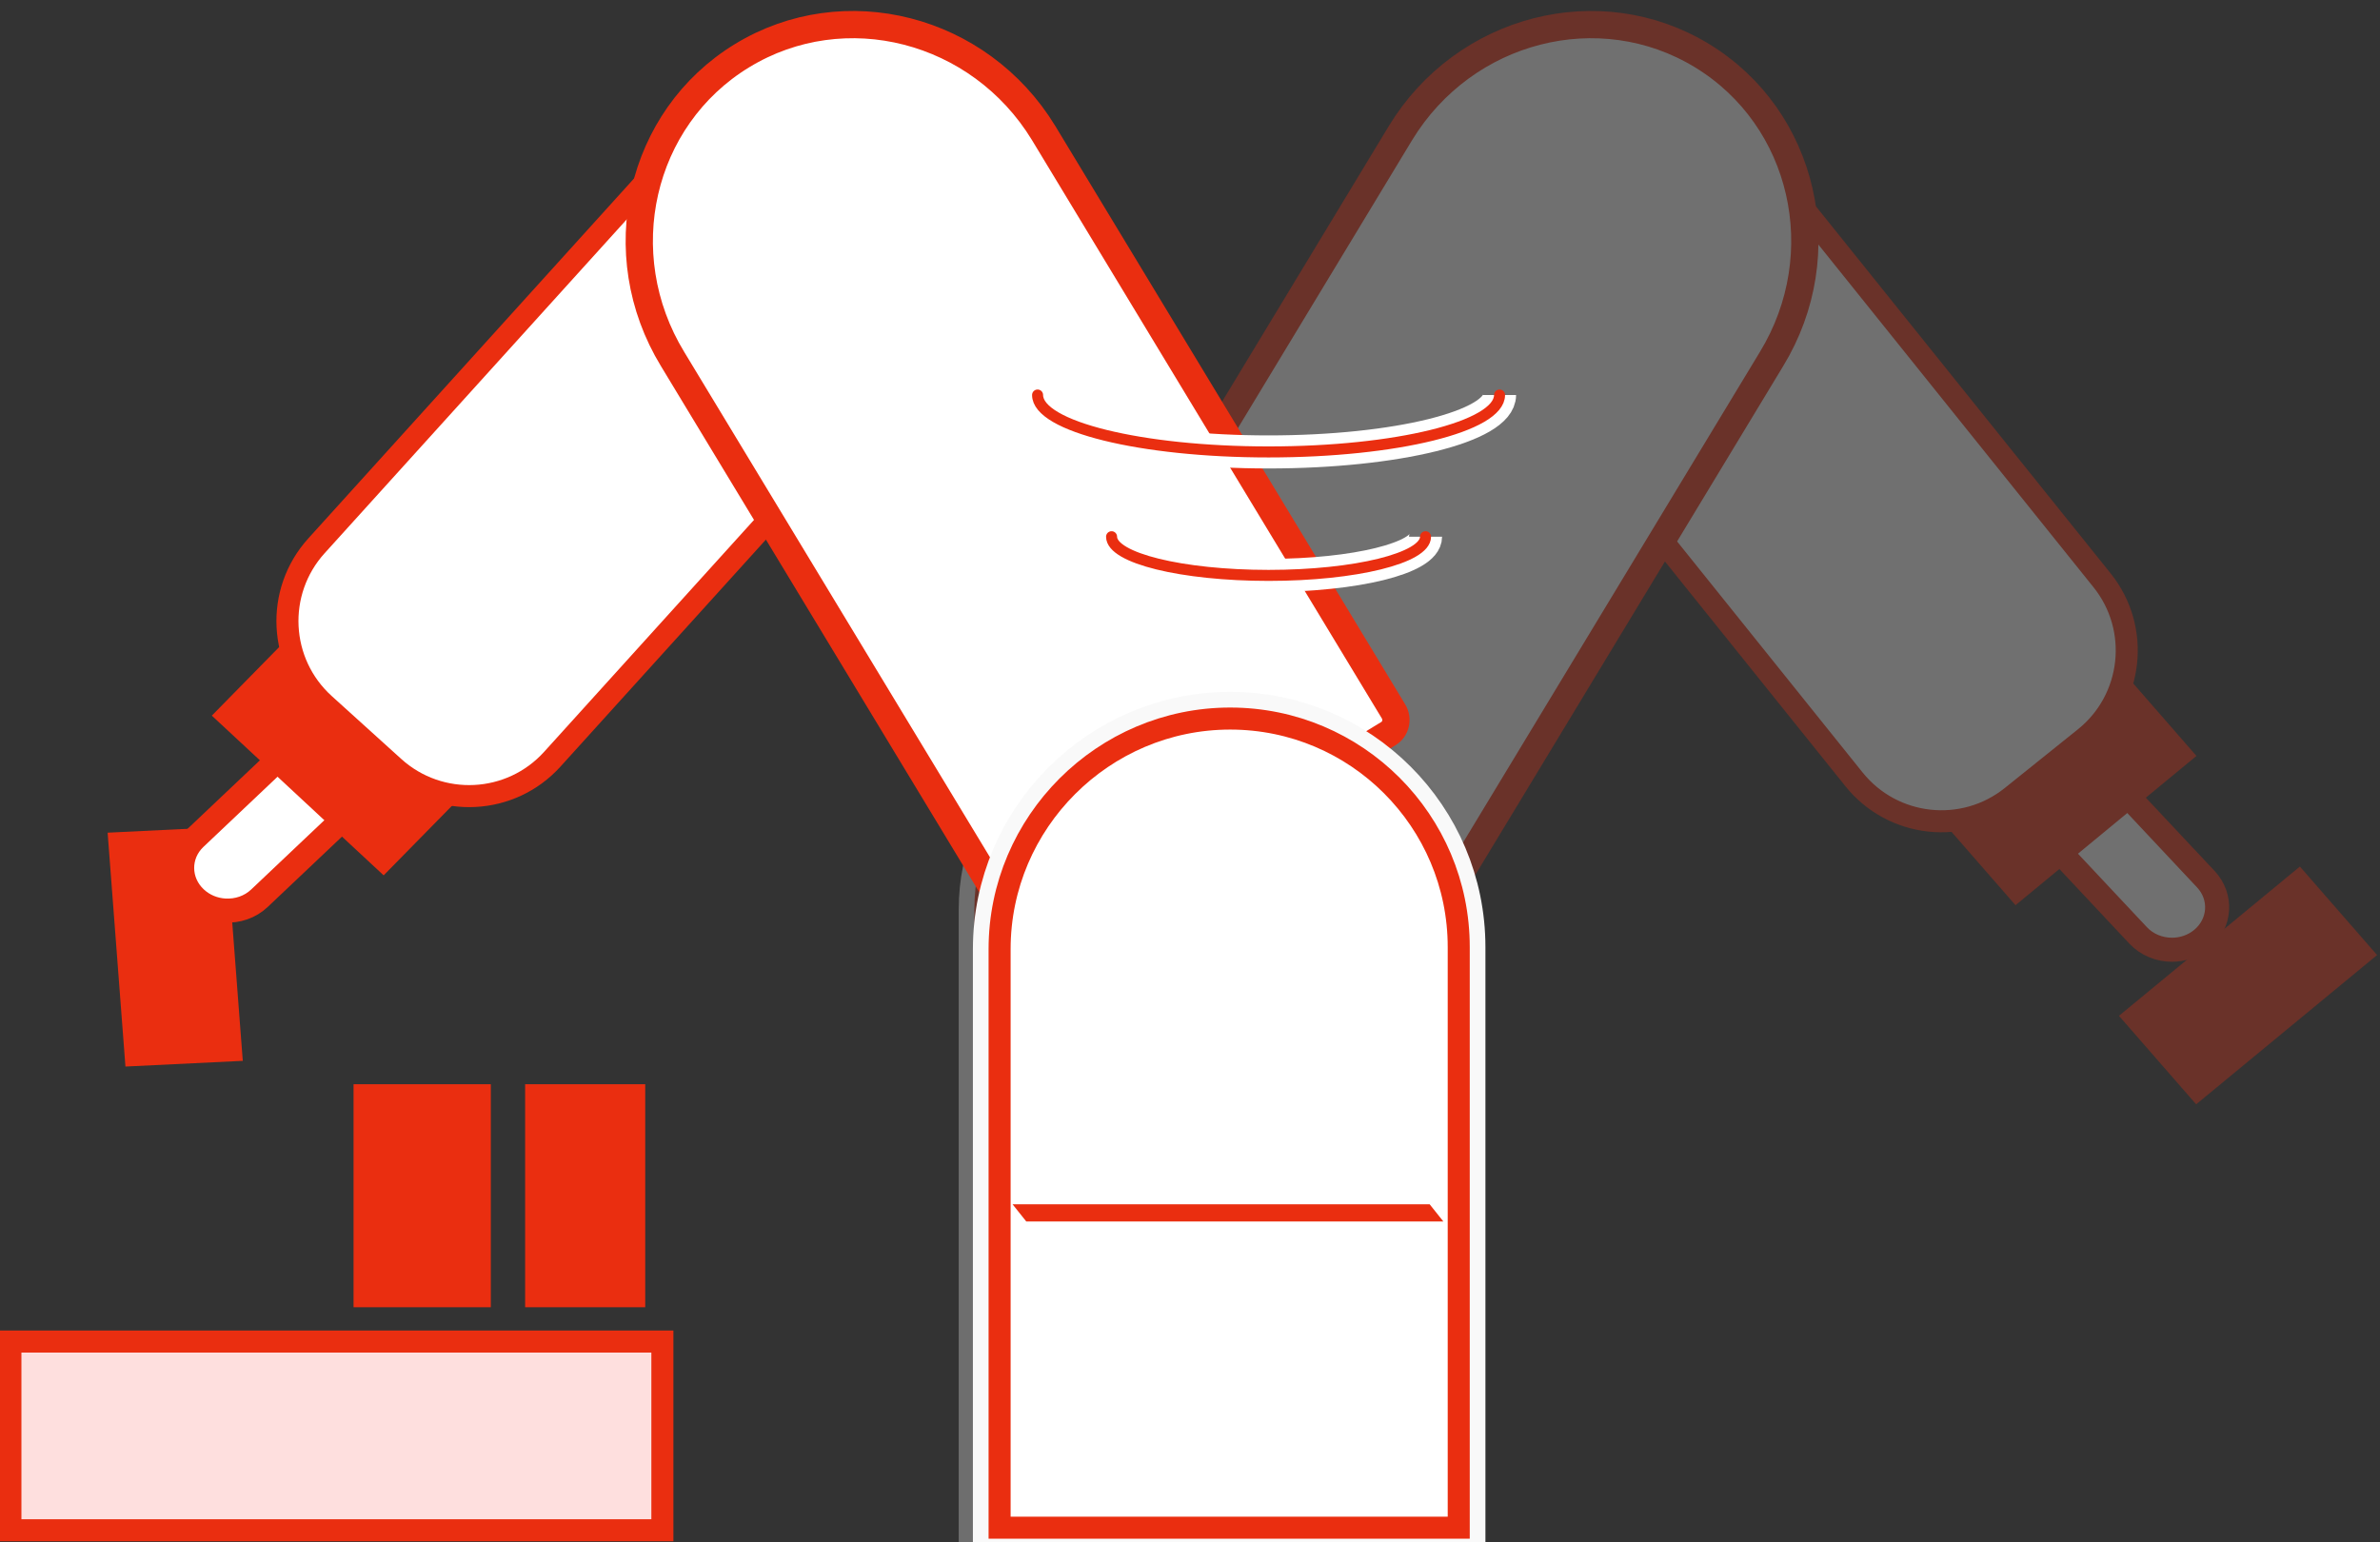
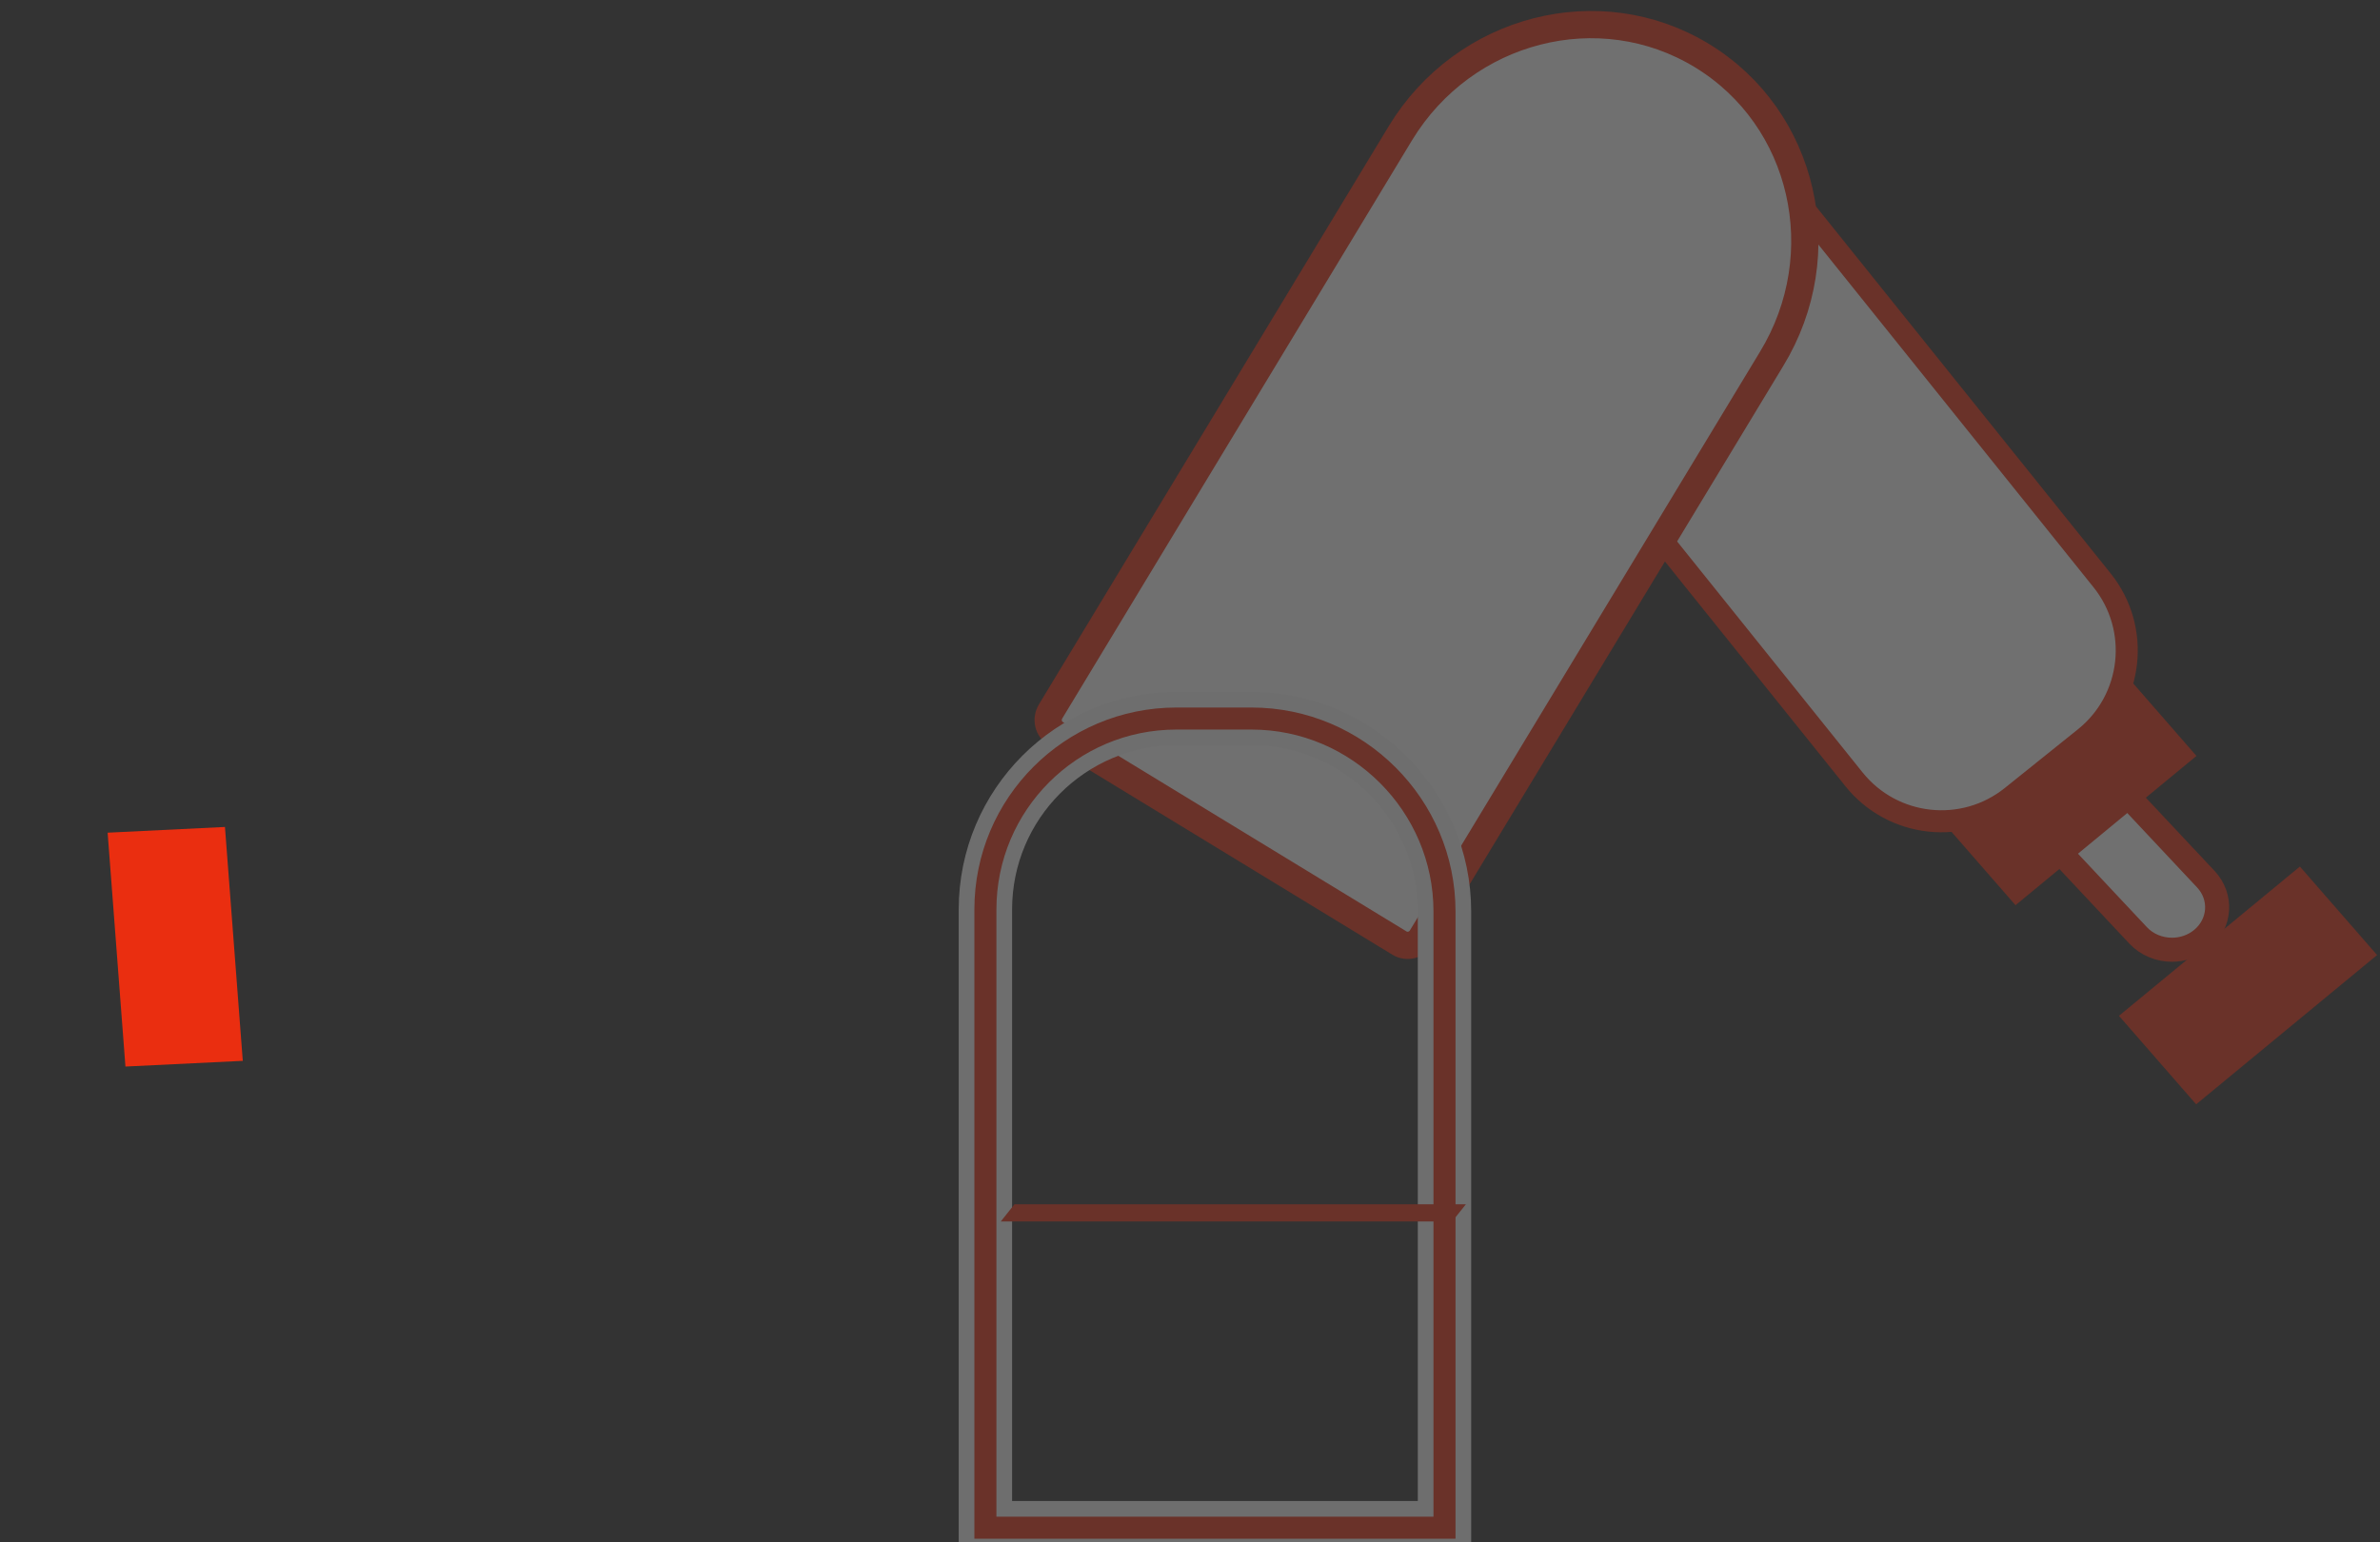
<svg xmlns="http://www.w3.org/2000/svg" xmlns:xlink="http://www.w3.org/1999/xlink" version="1.1" x="0px" y="0px" width="216px" height="140px" viewBox="2.17 40.17 216 140" enable-background="new 2.17 40.17 216 140" xml:space="preserve">
  <rect x="2.17" y="40.17" width="216" height="140" fill="#333333" stroke="none" />
  <defs>
</defs>
  <g>
    <defs>
      <rect id="SVGID_1_" width="218" height="218" />
    </defs>
    <clipPath id="SVGID_5_">
      <use xlink:href="#SVGID_1_" overflow="visible" />
    </clipPath>
    <polygon clip-path="url(#SVGID_5_)" fill="#EA2E10" points="13.555,136.981 11.938,115.753 22.586,115.233 24.204,136.463  " />
    <g clip-path="url(#SVGID_5_)">
      <defs>
        <rect id="SVGID_3_" width="218" height="218" />
      </defs>
      <clipPath id="SVGID_6_">
        <use xlink:href="#SVGID_3_" overflow="visible" />
      </clipPath>
      <g opacity="0.3" clip-path="url(#SVGID_6_)">
        <g>
          <defs>
            <rect id="SVGID_4_" x="87.831" y="40.479" width="130.079" height="142.131" />
          </defs>
          <clipPath id="SVGID_7_">
            <use xlink:href="#SVGID_4_" overflow="visible" />
          </clipPath>
          <line clip-path="url(#SVGID_7_)" fill="#FFFFFF" x1="182.548" y1="105.191" x2="202.404" y2="127.721" />
          <path clip-path="url(#SVGID_7_)" fill="#FFFFFF" d="M199.293,126.379c0.962,0,1.93-0.317,2.71-0.963      c1.698-1.408,1.86-3.84,0.365-5.438l-11.937-12.724c-1.495-1.591-4.087-1.755-5.79-0.342c-1.694,1.41-1.855,3.841-0.359,5.439      l11.937,12.726C197.024,125.938,198.158,126.379,199.293,126.379" />
          <path clip-path="url(#SVGID_7_)" fill="none" stroke="#EA2E10" stroke-width="2.183" stroke-miterlimit="10" d="      M199.293,126.379c0.962,0,1.93-0.317,2.71-0.963c1.698-1.408,1.86-3.84,0.365-5.438l-11.937-12.724      c-1.495-1.591-4.087-1.755-5.79-0.342c-1.694,1.41-1.855,3.841-0.359,5.439l11.937,12.726      C197.024,125.938,198.158,126.379,199.293,126.379z" />
          <polygon clip-path="url(#SVGID_7_)" fill="#EA2E10" points="185.09,122.337 201.513,108.787 194.506,100.751 178.081,114.303           " />
          <polygon clip-path="url(#SVGID_7_)" fill="#EA2E10" points="201.485,140.412 217.908,126.86 210.9,118.825 194.477,132.376           " />
          <path clip-path="url(#SVGID_7_)" fill="#FFFFFF" d="M184.743,112.477l6.636-5.326c4.385-3.519,5.085-9.927,1.564-14.311      l-33.652-41.921c-3.521-4.383-9.925-5.083-14.311-1.565l-6.636,5.327c-4.385,3.52-5.083,9.927-1.565,14.311l33.653,41.92      C173.952,115.295,180.358,115.996,184.743,112.477" />
          <path clip-path="url(#SVGID_7_)" fill="none" stroke="#EA2E10" stroke-width="2" stroke-miterlimit="10" d="M184.743,112.477      l6.636-5.326c4.385-3.519,5.085-9.927,1.564-14.311l-33.652-41.921c-3.521-4.383-9.925-5.083-14.311-1.565l-6.636,5.327      c-4.385,3.52-5.083,9.927-1.565,14.311l33.653,41.92C173.952,115.295,180.358,115.996,184.743,112.477z" />
          <path clip-path="url(#SVGID_7_)" fill="none" stroke="#FFFFFF" stroke-width="2" d="M97.981,106.759l31.202,19.016      c0.682,0.414,1.579,0.186,2.004-0.516l31.761-52.5c5.814-9.541,2.991-21.869-6.305-27.536      c-9.301-5.667-21.549-2.525-27.364,7.013l-31.759,52.505C97.094,105.44,97.301,106.343,97.981,106.759z" />
          <path clip-path="url(#SVGID_7_)" fill="#FFFFFF" d="M97.981,106.759l31.202,19.016c0.682,0.414,1.579,0.186,2.004-0.516      l31.761-52.5c5.814-9.541,2.991-21.869-6.305-27.536c-9.301-5.667-21.549-2.525-27.364,7.013l-31.759,52.505      C97.094,105.44,97.301,106.343,97.981,106.759" />
          <path clip-path="url(#SVGID_7_)" fill="none" stroke="#EA2E10" stroke-width="2.473" stroke-miterlimit="10" d="M97.981,106.759      l31.202,19.016c0.682,0.414,1.579,0.186,2.004-0.516l31.761-52.5c5.814-9.541,2.991-21.869-6.305-27.536      c-9.301-5.667-21.549-2.525-27.364,7.013l-31.759,52.505C97.094,105.44,97.301,106.343,97.981,106.759z" />
          <path clip-path="url(#SVGID_7_)" fill="none" stroke="#F9F9F9" stroke-width="4.845" d="M91.601,178.837h41.666v-55.936      c0-9.628-7.879-17.508-17.508-17.508h-6.825c-9.571,0-17.333,7.76-17.333,17.331V178.837z" />
-           <path clip-path="url(#SVGID_7_)" fill="#FFFFFF" d="M91.601,178.837h41.666v-55.936c0-9.628-7.879-17.508-17.508-17.508h-6.825      c-9.571,0-17.333,7.76-17.333,17.331V178.837z" />
          <path clip-path="url(#SVGID_7_)" fill="none" stroke="#EA2E10" stroke-width="2" stroke-miterlimit="10" d="M91.601,178.837      h41.666v-55.936c0-9.628-7.879-17.508-17.508-17.508h-6.825c-9.571,0-17.333,7.76-17.333,17.331V178.837z" />
          <polygon clip-path="url(#SVGID_7_)" fill="#EA2E10" points="92.997,151.044 133.963,151.044 135.206,149.486 94.236,149.486           " />
        </g>
      </g>
    </g>
    <line clip-path="url(#SVGID_5_)" fill="#FFFFFF" x1="43.611" y1="105.191" x2="23.756" y2="127.721" />
    <g clip-path="url(#SVGID_5_)">
      <defs>
-         <rect id="SVGID_2_" width="218" height="218" />
-       </defs>
+         </defs>
      <clipPath id="SVGID_8_">
        <use xlink:href="#SVGID_2_" overflow="visible" />
      </clipPath>
      <path clip-path="url(#SVGID_8_)" fill="#FFFFFF" d="M22.57,122.82c-0.959-0.055-1.907-0.429-2.647-1.12    c-1.612-1.503-1.631-3.944-0.042-5.448l12.667-11.997c1.585-1.502,4.183-1.511,5.795,0.001c1.611,1.504,1.63,3.94,0.042,5.449    l-12.667,11.996C24.861,122.516,23.705,122.887,22.57,122.82" />
      <path clip-path="url(#SVGID_8_)" fill="none" stroke="#EA2E10" stroke-width="2.183" stroke-miterlimit="10" d="M22.57,122.82    c-0.959-0.055-1.907-0.429-2.647-1.12c-1.612-1.503-1.631-3.944-0.042-5.448l12.667-11.997c1.585-1.502,4.183-1.511,5.795,0.001    c1.611,1.504,1.63,3.94,0.042,5.449l-12.667,11.996C24.861,122.516,23.705,122.887,22.57,122.82z" />
      <polygon clip-path="url(#SVGID_8_)" fill="#EA2E10" points="36.989,119.626 21.394,105.129 28.863,97.522 44.458,112.019   " />
      <path clip-path="url(#SVGID_8_)" fill="#FFFFFF" d="M37.917,109.803l-6.31-5.71c-4.169-3.771-4.491-10.209-0.718-14.377    l36.068-39.86c3.772-4.168,10.209-4.489,14.378-0.718l6.311,5.711c4.168,3.771,4.488,10.208,0.717,14.376l-36.07,39.861    C48.523,113.254,42.084,113.573,37.917,109.803" />
      <path clip-path="url(#SVGID_8_)" fill="none" stroke="#EA2E10" stroke-width="2" stroke-miterlimit="10" d="M37.917,109.803    l-6.31-5.71c-4.169-3.771-4.491-10.209-0.718-14.377l36.068-39.86c3.772-4.168,10.209-4.489,14.378-0.718l6.311,5.711    c4.168,3.771,4.488,10.208,0.717,14.376l-36.07,39.861C48.523,113.254,42.084,113.573,37.917,109.803z" />
      <path clip-path="url(#SVGID_8_)" fill="none" stroke="#FFFFFF" stroke-width="2" d="M128.176,106.759l-31.2,19.016    c-0.682,0.414-1.58,0.186-2.005-0.516l-31.76-52.5c-5.814-9.541-2.991-21.869,6.306-27.536c9.297-5.667,21.548-2.525,27.363,7.013    l31.759,52.505C129.064,105.44,128.858,106.343,128.176,106.759z" />
      <path clip-path="url(#SVGID_8_)" fill="#FFFFFF" d="M128.176,106.759l-31.2,19.016c-0.682,0.414-1.58,0.186-2.005-0.516    l-31.76-52.5c-5.814-9.541-2.991-21.869,6.306-27.536c9.297-5.667,21.548-2.525,27.363,7.013l31.759,52.505    C129.064,105.44,128.858,106.343,128.176,106.759" />
      <path clip-path="url(#SVGID_8_)" fill="none" stroke="#EA2E10" stroke-width="2.473" stroke-miterlimit="10" d="M128.176,106.759    l-31.2,19.016c-0.682,0.414-1.58,0.186-2.005-0.516l-31.76-52.5c-5.814-9.541-2.991-21.869,6.306-27.536    c9.297-5.667,21.548-2.525,27.363,7.013l31.759,52.505C129.064,105.44,128.858,106.343,128.176,106.759z" />
      <path clip-path="url(#SVGID_8_)" fill="none" stroke="#F9F9F9" stroke-width="4.845" d="M134.559,178.837H92.89v-52.521    c0-11.507,9.417-20.922,20.926-20.922c11.454,0,20.743,9.288,20.743,20.744V178.837z" />
      <path clip-path="url(#SVGID_8_)" fill="#FFFFFF" d="M134.559,178.837H92.89v-52.521c0-11.507,9.417-20.922,20.926-20.922    c11.454,0,20.743,9.288,20.743,20.744V178.837z" />
      <path clip-path="url(#SVGID_8_)" fill="none" stroke="#EA2E10" stroke-width="2" stroke-miterlimit="10" d="M134.559,178.837    H92.89v-52.521c0-11.507,9.417-20.922,20.926-20.922c11.454,0,20.743,9.288,20.743,20.744V178.837z" />
      <polygon clip-path="url(#SVGID_8_)" fill="#EA2E10" points="133.164,151.044 95.31,151.044 94.068,149.486 131.923,149.486   " />
      <rect x="3.114" y="161.943" clip-path="url(#SVGID_8_)" fill="#FEDFDE" width="59.171" height="17.129" />
      <rect x="3.114" y="161.943" clip-path="url(#SVGID_8_)" fill="none" stroke="#EA2E10" stroke-width="2" stroke-miterlimit="10" width="59.171" height="17.129" />
      <rect x="49.829" y="138.586" clip-path="url(#SVGID_8_)" fill="#EA2E10" width="10.9" height="20.243" />
      <rect x="34.257" y="138.586" clip-path="url(#SVGID_8_)" fill="#EA2E10" width="12.458" height="20.243" />
      <path clip-path="url(#SVGID_8_)" fill="none" stroke="#FFFFFF" stroke-width="3" d="M138.263,76.026    c0,2.853-9.387,5.166-20.964,5.166s-20.962-2.313-20.962-5.166" />
      <path clip-path="url(#SVGID_8_)" fill="none" stroke="#FFFFFF" stroke-width="3" d="M131.547,88.888    c0,1.938-6.38,3.511-14.248,3.511c-7.867,0-14.247-1.573-14.247-3.511" />
      <path clip-path="url(#SVGID_8_)" fill="none" stroke="#EA2E10" stroke-linecap="round" stroke-linejoin="round" stroke-miterlimit="10" d="    M138.263,76.026c0,2.853-9.387,5.166-20.964,5.166s-20.962-2.313-20.962-5.166" />
      <path clip-path="url(#SVGID_8_)" fill="none" stroke="#EA2E10" stroke-linecap="round" stroke-linejoin="round" stroke-miterlimit="10" d="    M131.547,88.888c0,1.938-6.38,3.511-14.248,3.511c-7.867,0-14.247-1.573-14.247-3.511" />
    </g>
  </g>
</svg>